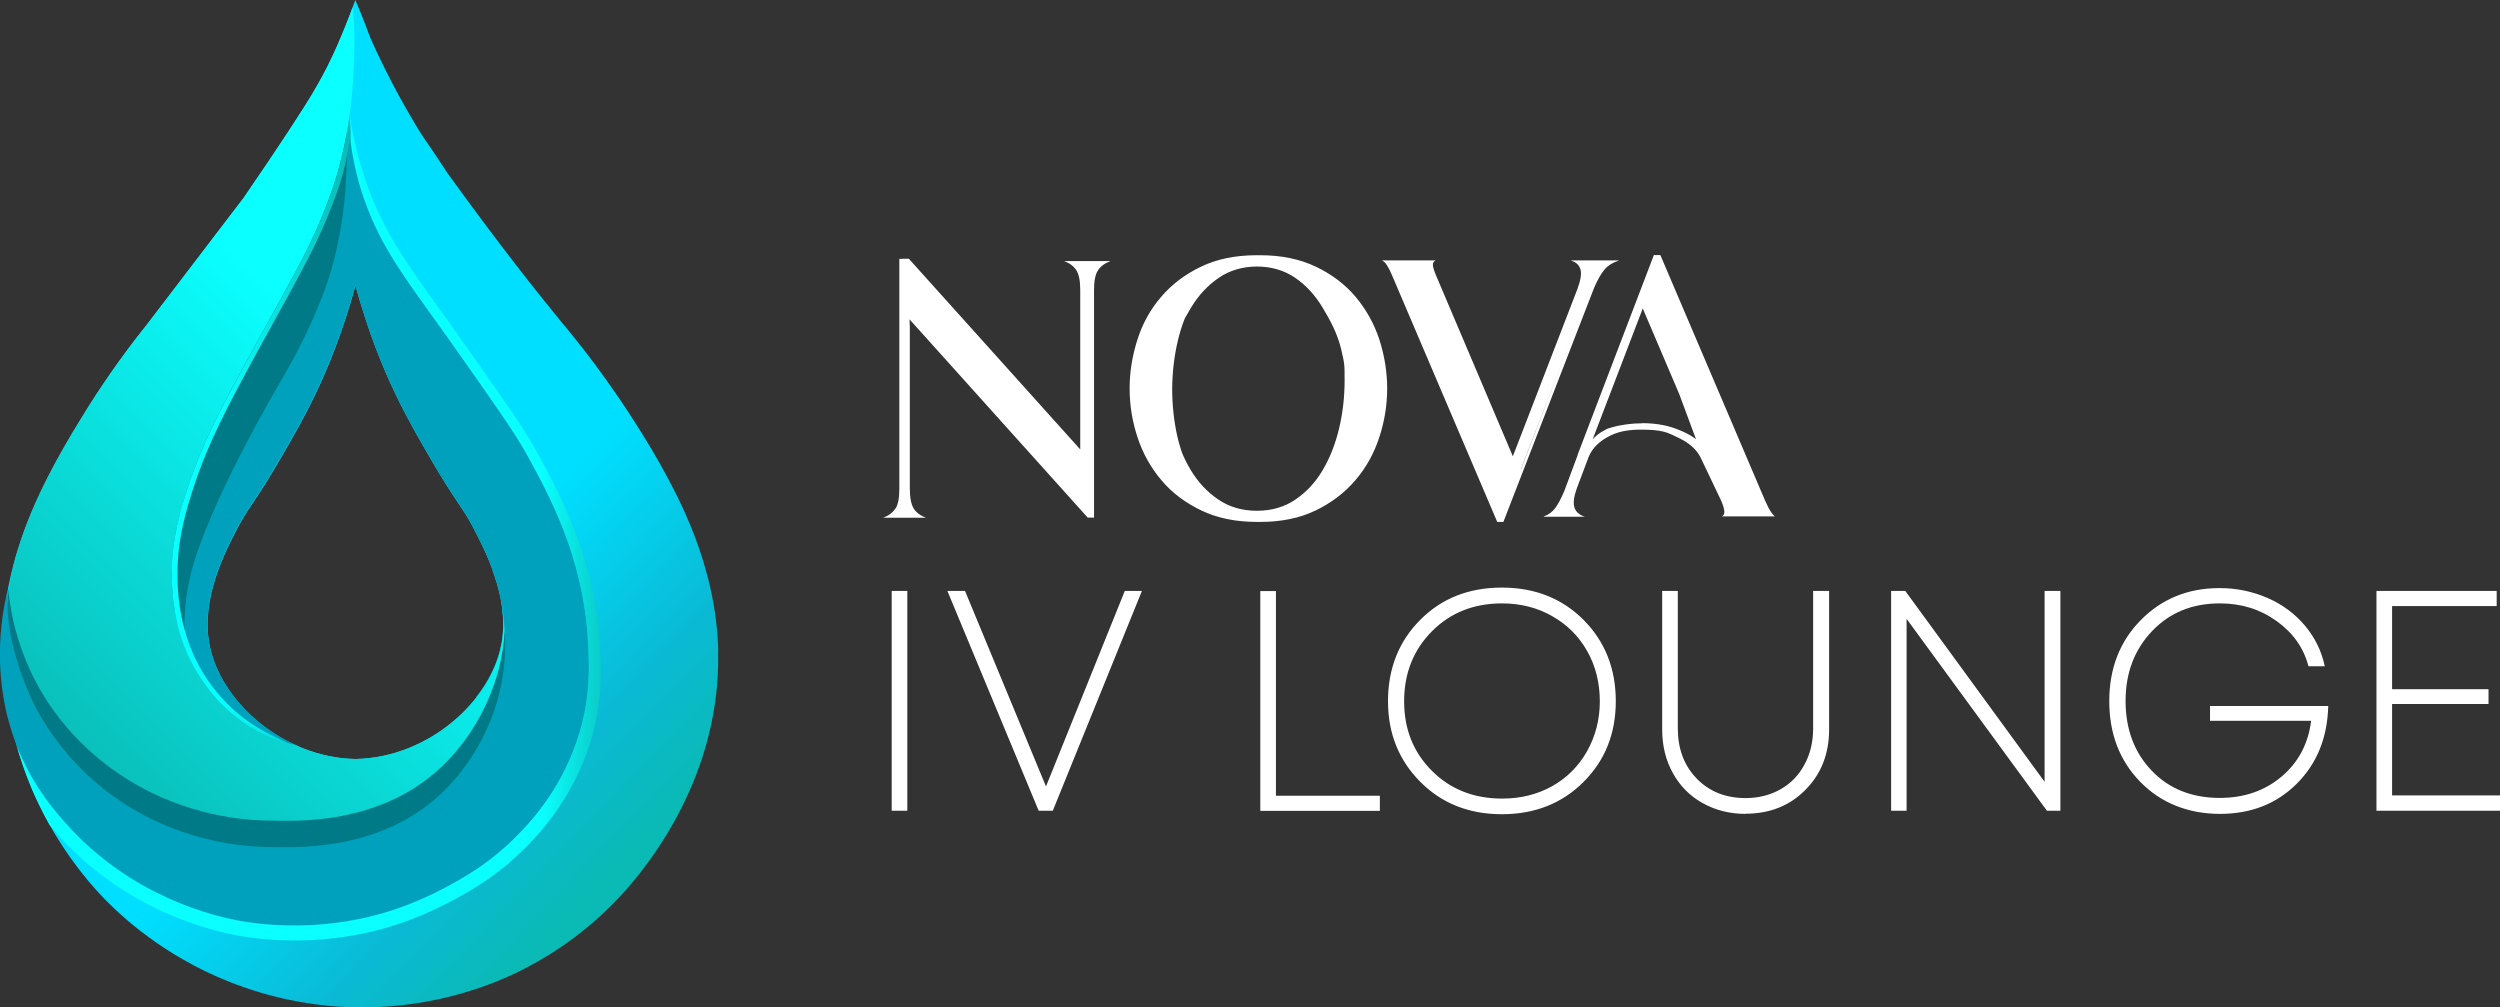
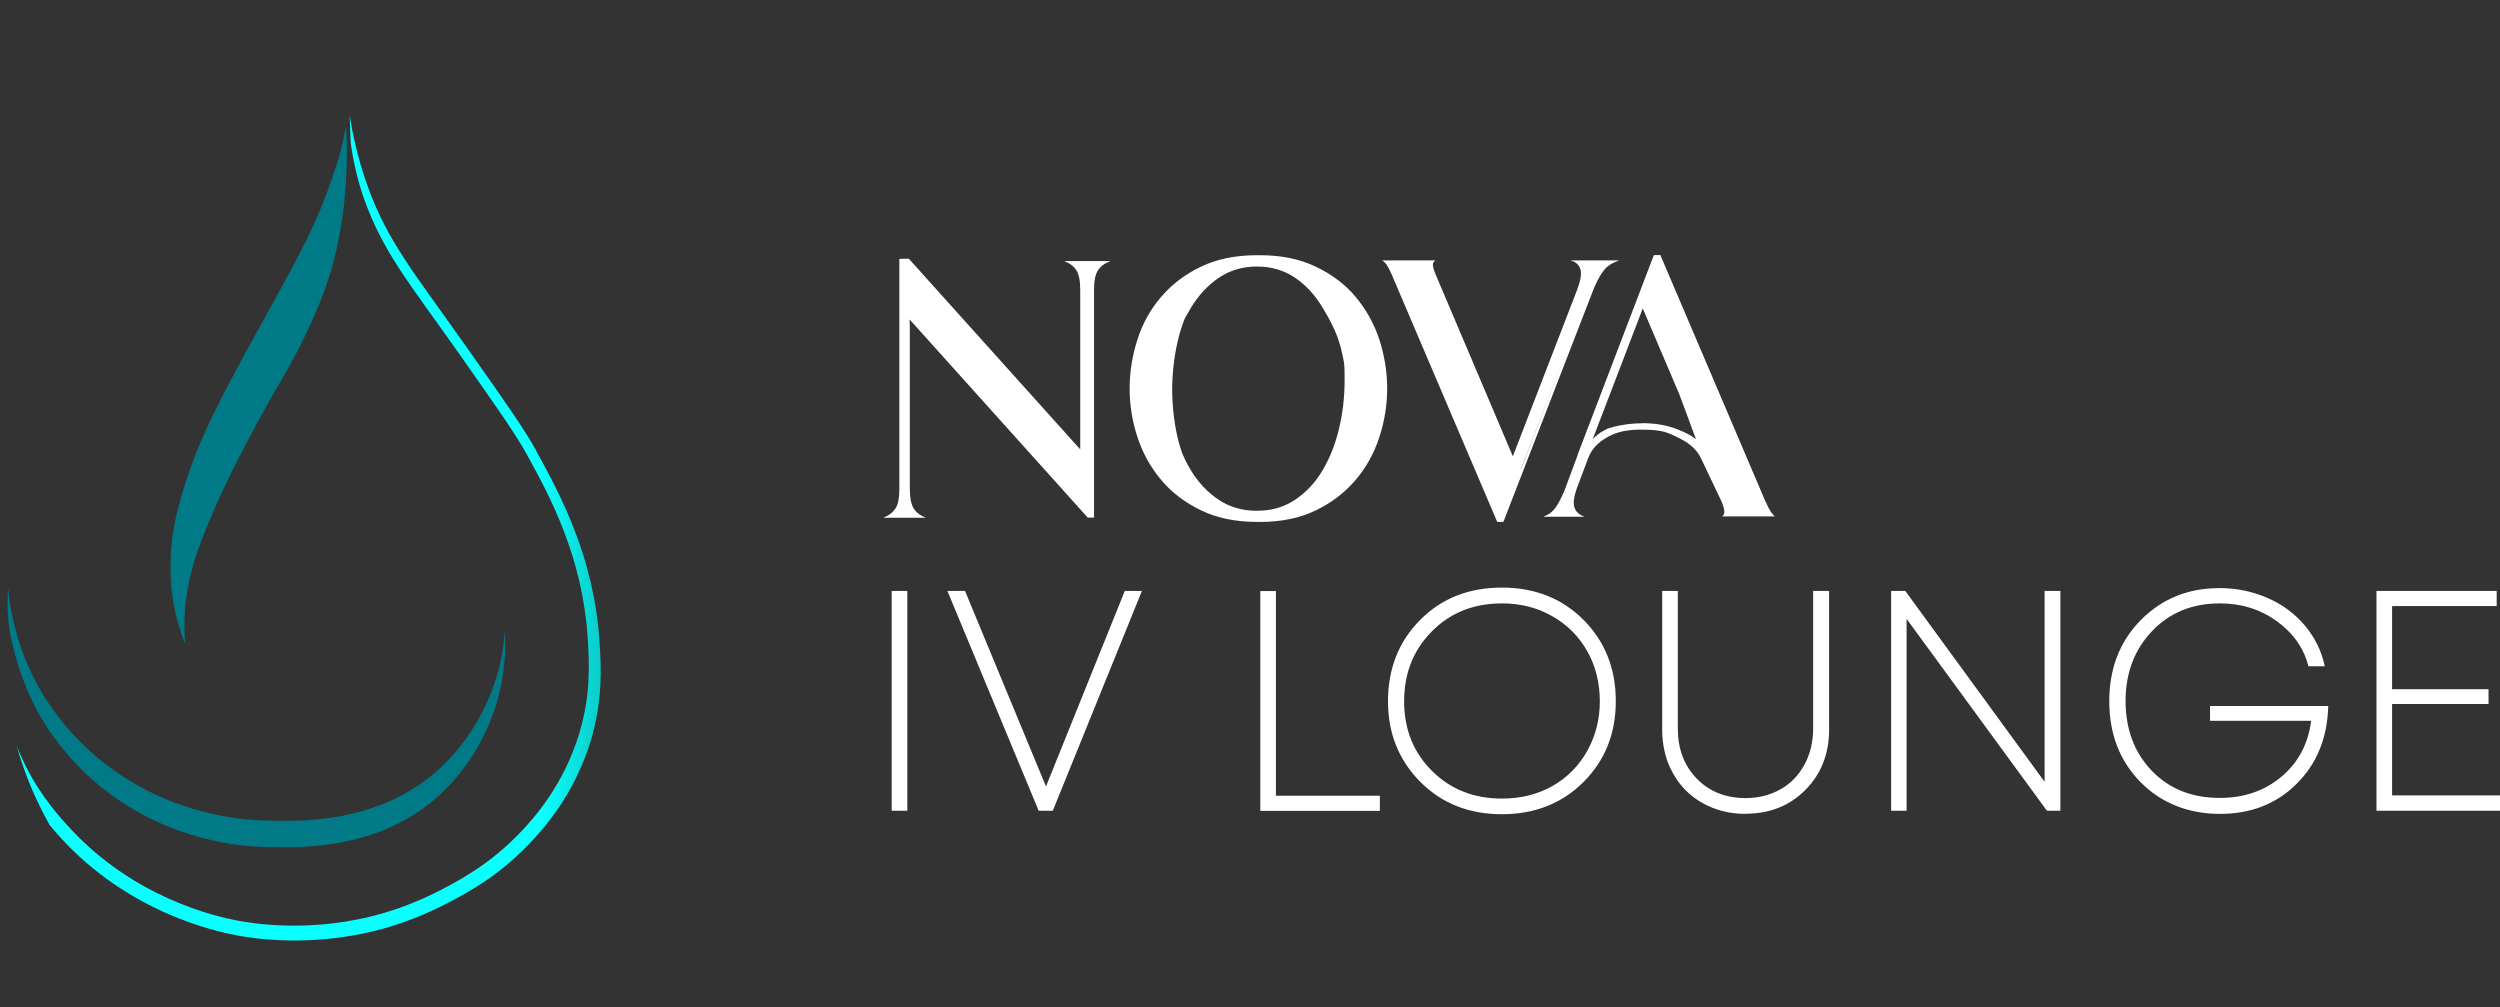
<svg xmlns="http://www.w3.org/2000/svg" xmlns:xlink="http://www.w3.org/1999/xlink" id="Layer_2" data-name="Layer 2" viewBox="0 0 150.36 60.59">
  <rect x="0" y="0" width="150.36" height="60.59" fill="#333333" stroke="none" />
  <defs>
    <style>
      .cls-1 {
        fill: url(#linear-gradient-4);
      }

      .cls-2 {
        fill: url(#linear-gradient-3);
      }

      .cls-3 {
        fill: url(#linear-gradient-2);
      }

      .cls-4 {
        fill: url(#linear-gradient);
      }

      .cls-5 {
        fill: #00a1bc;
      }

      .cls-6 {
        fill: #fff;
      }

      .cls-7 {
        fill: #007a87;
      }
    </style>
    <linearGradient id="linear-gradient" x1="7.42" y1="20.85" x2="38.4" y2="50.74" gradientUnits="userSpaceOnUse">
      <stop offset=".57" stop-color="#00dfff" />
      <stop offset=".84" stop-color="#0abad5" />
      <stop offset="1" stop-color="#0abab5" />
    </linearGradient>
    <linearGradient id="linear-gradient-2" x1="30.8" y1="31.75" x2="37.39" y2="31.75" gradientUnits="userSpaceOnUse">
      <stop offset=".27" stop-color="#0affff" />
      <stop offset="1" stop-color="#0abab5" />
    </linearGradient>
    <linearGradient id="linear-gradient-3" x1="30.95" y1="16.41" x2="1.88" y2="45.49" xlink:href="#linear-gradient-2" />
    <linearGradient id="linear-gradient-4" x1="10.34" y1="25.79" x2="21.08" y2="25.79" xlink:href="#linear-gradient-2" />
  </defs>
  <g id="Layer_1-2" data-name="Layer 1">
    <path class="cls-6" d="M66.58,15.71c-.34.13-.58.31-.74.56s-.23.64-.23,1.18v13.68h-.19l-10.93-12.16v10.42c0,.55.08.94.23,1.18.15.24.4.43.74.56h-2.13c.34-.13.58-.31.74-.56s.23-.64.23-1.18v-13.83h.17l10.5,11.47v-9.59c0-.55-.08-.94-.23-1.18-.15-.24-.4-.43-.74-.56h2.57ZM75.6,15.35c1.27,0,2.39.23,3.35.69s1.76,1.06,2.39,1.81,1.11,1.61,1.43,2.57c.31.97.47,1.95.47,2.95s-.16,1.98-.48,2.95c-.32.97-.8,1.83-1.44,2.57-.64.75-1.43,1.35-2.38,1.81-.95.46-2.06.69-3.34.69s-2.39-.23-3.35-.69c-.96-.46-1.76-1.06-2.39-1.81-.64-.75-1.12-1.61-1.44-2.57-.32-.97-.48-1.95-.48-2.95s.16-1.98.47-2.95.79-1.83,1.43-2.57c.64-.75,1.43-1.35,2.39-1.81s2.08-.69,3.35-.69h.02ZM75.6,30.72c.89,0,1.66-.23,2.32-.68.66-.45,1.21-1.04,1.64-1.78.43-.73.76-1.57.98-2.5.22-.93.33-1.89.33-2.88s0-.99-.22-1.93c-.23-.93-.67-1.73-1.11-2.46-.44-.73-.98-1.33-1.64-1.78-.66-.45-1.43-.68-2.3-.68s-1.64.23-2.3.68c-.66.45-1.21,1.04-1.66,1.78-.44.73-.89,1.57-1.1,2.5s-.22.9-.23,1.89c0,.98.1,1.94.31,2.88.22.94.55,1.77.99,2.5.44.73.99,1.33,1.66,1.78.66.45,1.43.68,2.32.68ZM97.17,15.66v.02c-.35.11-.63.28-.83.51-.2.23-.42.6-.64,1.11l-5.46,14.09h-.19l-6.33-14.84c-.21-.5-.4-.79-.58-.87v-.02h3v.02c-.1.05-.14.13-.14.25s.06.32.17.59l4.96,11.68s.06.07.07.07c.03,0-.54-.02-.51-.05l4.18-10.83c.19-.52.26-.91.19-1.17s-.25-.45-.56-.54v-.02h2.68ZM106.01,30.19c.11.26.21.45.3.58.09.13.17.23.25.29h-3c.1-.05.15-.14.15-.27,0-.15-.06-.35-.17-.63l-1.2-2.52c-.23-.53-.66-.95-1.31-1.27-.64-.31-.91-.48-1.86-.52s-1.66.03-2.3.34c-.64.31-1.08.73-1.31,1.26l-.72,1.91c-.18.5-.23.88-.15,1.15.08.27.29.46.63.57h-2.47v-.02c.29-.1.52-.27.7-.52.18-.25.35-.58.53-1l.8-2.15s0-.03.01-.04c0,0,.01-.02.01-.04l4.57-11.97h.19l6.33,14.84ZM98.76,25.45c.71,0,1.35.1,1.91.29.56.19,1.02.46,1.38.8l-3.02-8.14s-.02-.07-.07-.07c-.03,0-.06.02-.1.07l-3.07,8.02c.19-.21.42-.39.69-.53.27-.15.14-.09.44-.18.31-.09.61-.15.92-.19.31-.04.6-.06.87-.06h.05ZM53.63,48.76v-13.22h.94v13.22h-.94ZM67.64,35.54h1.04l-5.36,13.22h-.85l-5.49-13.22h1.06l4.87,11.76,4.74-11.76ZM76.74,47.86h6.25v.91h-7.19v-13.22h.94v12.31ZM95.24,47.03c-1.29,1.29-2.93,1.94-4.91,1.94s-3.62-.65-4.91-1.95c-1.29-1.3-1.94-2.91-1.94-4.85s.64-3.59,1.94-4.89c1.29-1.3,2.93-1.94,4.91-1.94s3.62.65,4.91,1.94c1.29,1.3,1.94,2.93,1.94,4.89s-.65,3.57-1.94,4.86ZM90.34,48.03c1.12,0,2.13-.25,3.02-.75.89-.5,1.59-1.21,2.1-2.11.5-.9.76-1.9.76-2.99s-.25-2.13-.76-3.02c-.5-.89-1.2-1.59-2.1-2.1-.89-.51-1.9-.77-3.02-.77-1.7,0-3.11.56-4.22,1.68-1.11,1.12-1.67,2.52-1.67,4.21s.56,3.07,1.67,4.18,2.52,1.67,4.22,1.67ZM104.99,48.95c-.96,0-1.82-.22-2.59-.65-.77-.43-1.37-1.04-1.79-1.81-.43-.77-.64-1.65-.64-2.62v-8.33h.94v8.27c0,1.23.38,2.24,1.14,3.02.76.78,1.74,1.17,2.94,1.17.78,0,1.48-.18,2.1-.53s1.1-.85,1.44-1.49c.35-.64.52-1.37.52-2.17v-8.27h.96v8.33c0,1.47-.48,2.69-1.43,3.64-.95.96-2.15,1.43-3.6,1.43ZM122.98,35.54h.94v13.22h-.81l-8.44-11.54v11.54h-.93v-13.22h.85l8.38,11.48v-11.48ZM132.93,42.46h7.1c-.05,1.91-.68,3.47-1.9,4.68-1.21,1.21-2.75,1.81-4.62,1.81s-3.53-.64-4.78-1.92-1.87-2.9-1.87-4.86.63-3.59,1.89-4.87c1.26-1.28,2.84-1.93,4.74-1.93,1.02,0,1.98.2,2.88.59s1.65.95,2.26,1.67c.6.72,1,1.53,1.19,2.44h-.98c-.29-1.11-.93-2.01-1.92-2.72s-2.12-1.06-3.41-1.06c-1.65,0-3.01.55-4.07,1.66-1.06,1.11-1.6,2.51-1.6,4.21s.53,3.11,1.58,4.2,2.41,1.63,4.09,1.63c1.46,0,2.7-.43,3.71-1.28s1.61-1.98,1.78-3.36h-6.08v-.91ZM143.87,47.84h6.5v.92h-7.44v-13.22h7.23v.91h-6.29v5h5.8v.89h-5.8v5.5ZM54.72,19.7v9.68c0,.55.08.95.23,1.2.15.24.4.43.74.56h-2.57c.34-.13.58-.32.74-.56s.23-.64.23-1.2v-13.81h.5M66.77,15.71c-.34.13-.58.31-.74.56s-.23.64-.23,1.18v13.68h-.19l-10.93-12.16v10.42c0,.55.08.94.23,1.18.15.24.4.43.74.56h-2.13c.34-.13.58-.31.74-.56s.23-.64.23-1.18v-13.83h.17l10.95,12.18v-10.3c0-.55-.08-.94-.23-1.18-.15-.24-.4-.43-.74-.56h2.13ZM75.79,15.35c1.27,0,2.39.23,3.35.69s1.76,1.06,2.39,1.81,1.11,1.61,1.43,2.57c.31.97.47,1.95.47,2.95s-.16,1.98-.48,2.95c-.32.97-.8,1.83-1.44,2.57-.64.75-1.43,1.35-2.38,1.81-.95.46-2.06.69-3.34.69s-2.39-.23-3.35-.69c-.96-.46-1.76-1.06-2.39-1.81-.64-.75-1.12-1.61-1.44-2.57-.32-.97-.48-1.95-.48-2.95s.16-1.98.47-2.95.79-1.83,1.43-2.57c.64-.75,1.43-1.35,2.39-1.81s2.08-.69,3.35-.69h.02ZM75.79,31.21c.89,0,1.66-.23,2.32-.68.66-.45,1.21-1.04,1.64-1.78.43-.73.76-1.57.98-2.5.22-.93.33-1.89.33-2.88s-.11-1.94-.34-2.88c-.23-.93-.56-1.77-.99-2.5-.44-.73-.98-1.33-1.64-1.78-.66-.45-1.43-.68-2.3-.68s-1.64.23-2.3.68c-.66.45-1.21,1.04-1.66,1.78-.44.73-.77,1.57-.99,2.5-.22.93-.33,1.89-.34,2.88,0,.98.1,1.94.31,2.88.22.94.55,1.77.99,2.5.44.73.99,1.33,1.66,1.78.66.45,1.43.68,2.32.68ZM97.35,15.66v.02c-.35.11-.63.28-.83.51-.2.23-.42.6-.64,1.11l-5.46,14.09h-.19l-6.33-14.84c-.21-.5-.4-.79-.58-.87v-.02h3v.02c-.1.05-.14.13-.14.25s.06.32.17.59l4.96,11.68s.06.07.07.07c.03,0,.06-.02.1-.05l4.18-10.83c.19-.52.26-.91.19-1.17s-.25-.45-.56-.54v-.02h2.08ZM106.2,30.19c.11.26.21.45.3.58.09.13.17.23.25.29h-3c.1-.05.15-.14.15-.27,0-.15-.06-.35-.17-.63l-1.16-2.71c-.23-.53-.66-.95-1.31-1.27-.64-.31-1.43-.47-2.34-.47s-1.7.15-2.34.46c-.64.31-1.08.73-1.31,1.26l-.72,1.91c-.18.5-.23.88-.15,1.15.08.27.29.46.63.57v.02h-1.98v-.02c.29-.1.52-.27.7-.52.18-.25.35-.58.53-1l.8-2.15s0-.03.01-.04c0,0,.01-.02.01-.04l4.57-11.97h.19l6.33,14.84ZM98.95,25.53c.71,0,1.35.1,1.91.29.56.19,1.02.46,1.38.8l-3.43-8.05s-.02-.07-.07-.07c-.03,0-.06.02-.1.07l-3.07,8.1c.19-.21.42-.39.69-.53.27-.15.55-.26.86-.35.31-.09.61-.15.92-.19.31-.04.6-.06.87-.06h.05Z" />
    <g>
-       <path class="cls-4" d="M43.2,39.2c-.12-5.23-2.42-9.35-3.56-11.4-.49-.87-1.46-2.49-2.7-4.27-1.44-2.08-2.64-3.53-3.18-4.17-1.56-1.9-3.83-4.77-6.87-8.98-.38-.58-.69-1.05-.91-1.37-.36-.52-.7-1-1.16-1.8,0,0,0,0,0,0-.55-.93-1.1-1.93-1.63-2.99-.22-.45-.44-.89-.64-1.33-.1-.23-.21-.46-.31-.69-.17-.47-.35-.95-.55-1.43-.11-.26-.22-.52-.32-.77-.06.17-.15.4-.25.67,0,0-.02.06-.04.11-.42,1.09-.8,1.97-.8,1.97-.15.34-.36.79-.62,1.31,0,0-.34.67-.77,1.4-.55.95-2.1,3.33-4.24,6.44-1.94,2.54-3.87,5.07-5.81,7.61-1.65,2.06-2.9,3.93-3.81,5.41-1.75,2.82-3.08,5.4-3.88,7.89-.61,1.88-.8,3.31-.87,3.87-.06.49-.12,1.21-.13,2.07,0,.23-.01,1.52.2,3.05.43,3.08,1.55,5.61,1.75,6.06,1.4,3.1,3.17,5.11,3.84,5.84.95,1.03,3.31,3.36,7.11,5.04,1.89.83,4.9,1.84,8.68,1.85,4.74.01,8.21-1.54,9.48-2.16,1.2-.59,3.56-1.89,5.85-4.27,1.06-1.1,6.32-6.78,6.13-14.97ZM30.17,38.71c-.62,3.43-4.37,6.85-8.79,6.94-4.43-.09-8.18-3.51-8.79-6.94-.5-2.78.98-5.58,1.75-7.05.66-1.24,1.02-1.48,2.52-4.06.65-1.12,1.4-2.4,2.14-3.95.74-1.54,1.62-3.71,2.38-6.46.76,2.75,1.64,4.92,2.38,6.46.74,1.55,1.49,2.83,2.14,3.95,1.5,2.58,1.86,2.82,2.52,4.06.77,1.47,2.25,4.27,1.75,7.05Z" />
-       <path class="cls-5" d="M35.36,38.39c-.31-4.9-2.27-8.53-3.67-11.08-.69-1.24-1.8-2.83-4.04-6.01-3.15-4.48-4.67-6.16-5.75-9.37-.61-1.82-.75-3.39-.84-4.42-.02.66-.72,1.2-.72,2.17l.03.43s-2.02.88-2.3,2.85c-.34,2.33-2.34,3.73-3.62,6.16-.49.93-1.44,3.45-1.44,3.45-.66,1.19.09,1.37-.47,2.4-.26.49-.26.49-.83,1.58-.35.65-.46.85-.66,1.25,0,0-.37.72-.72,1.45-1.56,3.27.02,7.16.89,9.92.34,1.07.88,1.8,1.36,2.35.9,1.03,3.41,2.75,5.79,3.71-.16-.12-.32-.25-.47-.38-2.79-1.21-4.88-3.69-5.32-6.17-.5-2.78.98-5.58,1.75-7.05.66-1.24,1.02-1.48,2.52-4.06.65-1.12,1.4-2.4,2.14-3.95.74-1.54,1.62-3.71,2.38-6.46.76,2.75,1.64,4.92,2.38,6.46.74,1.55,1.49,2.83,2.14,3.95,1.5,2.58,1.86,2.82,2.52,4.06.77,1.47,2.25,4.27,1.75,7.05-.2,1.13-.74,2.25-1.53,3.25.08.52.11.95.02,1.14-1.36,3.08-5.12,5.35-5.36,5.49-.17.1-.31.18-.4.23-.59.33-1.52.79-2.69,1.16-5.04,1.58-9.56-.14-10.2-.4-1.21-.48-5.38-2.32-7.83-6.99-1.53-2.91-1.72-5.62-1.72-7.03-.39,1.62-1.06,5.49.7,9.67.94,2.22,2.19,3.64,2.9,4.42,3.97,4.41,9,5.5,10.24,5.73.8.15,4.58.82,8.93-.5.6-.18,1.89-.61,3.42-1.41,1.07-.56,2.86-1.52,4.62-3.36.74-.77,2.63-2.79,3.59-6.02.7-2.33.6-4.21.5-5.68Z" />
      <path class="cls-7" d="M11.14,38.73c-.04-.42-.06-.92-.04-1.5.05-1.78.47-3.16.79-4.09,1.43-4.11,4.54-9.45,5.12-10.43,0,0,1.23-2.05,2.18-4.4.2-.49.44-1.11.7-1.96.08-.26.42-1.43.67-3.05.19-1.21.23-2.12.27-2.89.07-1.47.01-2.36-.02-2.8,0-.07-.05.27-.05.21-.26,1.48-.54,2.12-.62,2.37-.06.2-.31,1.02-.79,2.2-.6,1.48-1.17,2.6-2.45,4.95-1.07,1.96-1.25,2.25-1.82,3.3-1.89,3.47-3.01,5.56-3.93,8.42-.63,1.94-.85,3.28-.89,4.59-.05,1.6.19,2.74.24,2.99.1.46.27,1.2.64,2.08Z" />
-       <path class="cls-3" d="M32.26,27.12c-.71-1.29-1.87-2.94-4.19-6.23-3.16-4.49-4.75-6.33-5.97-9.72-.63-1.77-.92-3.28-1.07-4.23.02.6.04,1.01.06,1.61.11.9.39,2.24.8,3.39,1.17,3.27,2.7,5.04,5.75,9.37,2.23,3.18,3.35,4.76,4.04,6.01,1.41,2.55,3.36,6.18,3.67,11.08.09,1.47.19,3.36-.5,5.68-.97,3.23-2.85,5.25-3.59,6.02-1.76,1.84-3.55,2.8-4.62,3.36-1.53.81-2.82,1.23-3.42,1.41-4.34,1.32-8.13.65-8.93.5-1.24-.24-6.27-1.32-10.24-5.73-.71-.79-1.96-2.2-2.9-4.42-.06-.13-.11-.27-.16-.4.46,1.61.98,2.77,1.11,3.05.29.63.59,1.22.89,1.76.22.26.41.48.58.67,4.12,4.57,9.34,5.7,10.63,5.95.83.16,4.76.85,9.27-.52.62-.19,1.96-.63,3.55-1.47,1.11-.58,2.97-1.58,4.79-3.49.77-.8,2.72-2.89,3.73-6.25.72-2.41.62-4.37.52-5.9-.32-5.08-2.35-8.86-3.81-11.5Z" />
-       <path class="cls-2" d="M29.63,34.27s0,.01,0,.02c.48,1.32.82,2.87.54,4.42-.62,3.43-4.37,6.85-8.79,6.94-1.28-.02-2.5-.34-3.61-.84-.66-.16-1.41-.39-2.22-.82-.34-.18-1.97-1.06-3.31-2.96-1.15-1.63-1.5-3.17-1.66-3.92-.05-.25-.29-1.39-.24-2.99.04-1.31.26-2.65.89-4.59.92-2.86,2.05-4.96,3.93-8.42.57-1.05.75-1.34,1.82-3.3,1.28-2.34,1.85-3.47,2.45-4.95.48-1.18.73-2.01.79-2.2.09-.29.48-1.61.76-3.42.21-1.36.26-2.39.3-3.25.08-1.65.02-2.65-.03-3.15-.01-.17-.03-.31-.04-.4-.27.74-.58,1.52-.94,2.33-.2.46-.41.89-.62,1.31,0,0-.34.67-.77,1.4-.55.95-2.1,3.33-4.24,6.44-1.94,2.54-3.87,5.07-5.81,7.61-1.65,2.06-2.9,3.93-3.81,5.41-1.5,2.42-2.93,4.93-3.88,7.89-.44,1.38-.77,2.79-.62,4.47.08.94.3,1.74.42,2.21.44,1.62,1.04,2.79,1.28,3.24.32.6,1.23,2.18,2.93,3.78.43.4,1.49,1.36,3.04,2.23,3.56,2,7.01,2.06,7.66,2.07,1.29,0,6.55.03,10.37-3.96,2.1-2.19,3.54-4.64,3.75-5.48.87-3.46.04-6.03-.35-7.09Z" />
-       <path class="cls-1" d="M15.89,43.99c-.34-.18-1.97-1.06-3.31-2.96-1.15-1.63-1.5-3.17-1.66-3.92-.05-.25-.29-1.39-.24-2.99.04-1.31.26-2.65.89-4.59.92-2.86,2.05-4.96,3.93-8.42.57-1.05.75-1.34,1.82-3.3,1.28-2.34,1.85-3.47,2.45-4.95.37-.92.6-1.55.79-2.2.3-1.07.45-1.99.53-2.67-.02-.36-.04-.73-.06-1.09-.12.91-.33,2.15-.75,3.59-.02.07-.04.13-.05.17-.02.05-.04.15-.09.28-.26.83-.51,1.45-.7,1.93,0,0,0,0,0,0-.13.32-.26.63-.4.94-.02.04-.04.09-.06.13-.08.18-.16.35-.25.53-.15.31-.31.64-.49.99-.05.1-.11.2-.16.31-.3.58-.66,1.24-1.1,2.05-.1.18-.19.35-.28.51-.17.31-.32.57-.44.8-.02.04-.04.07-.06.11-.44.79-.65,1.15-1.04,1.88-1.59,2.92-2.64,4.87-3.49,7.13-.16.42-.31.85-.45,1.29-.08.24-.15.48-.22.7s-.13.44-.18.65c-.27,1.05-.41,1.92-.47,2.75-.01.17-.02.33-.02.49,0,.1,0,.19,0,.29-.01,1.41.19,2.43.25,2.7,0,0,0,0,0,0,.16.75.51,2.29,1.66,3.92,1.34,1.9,2.97,2.78,3.31,2.96.55.29,1.08.49,1.57.64.06.01.12.03.2.06,0,0,0,0,0,0l-1.44-.7Z" />
+       <path class="cls-3" d="M32.26,27.12c-.71-1.29-1.87-2.94-4.19-6.23-3.16-4.49-4.75-6.33-5.97-9.72-.63-1.77-.92-3.28-1.07-4.23.02.6.04,1.01.06,1.61.11.9.39,2.24.8,3.39,1.17,3.27,2.7,5.04,5.75,9.37,2.23,3.18,3.35,4.76,4.04,6.01,1.41,2.55,3.36,6.18,3.67,11.08.09,1.47.19,3.36-.5,5.68-.97,3.23-2.85,5.25-3.59,6.02-1.76,1.84-3.55,2.8-4.62,3.36-1.53.81-2.82,1.23-3.42,1.41-4.34,1.32-8.13.65-8.93.5-1.24-.24-6.27-1.32-10.24-5.73-.71-.79-1.96-2.2-2.9-4.42-.06-.13-.11-.27-.16-.4.46,1.61.98,2.77,1.11,3.05.29.63.59,1.22.89,1.76.22.26.41.48.58.67,4.12,4.57,9.34,5.7,10.63,5.95.83.16,4.76.85,9.27-.52.62-.19,1.96-.63,3.55-1.47,1.11-.58,2.97-1.58,4.79-3.49.77-.8,2.72-2.89,3.73-6.25.72-2.41.62-4.37.52-5.9-.32-5.08-2.35-8.86-3.81-11.5" />
      <path class="cls-7" d="M30.01,40.19c-.22.86-.94,3.32-3.07,5.55-3.88,4.06-9.51,3.62-10.83,3.61-.67,0-4.18-.06-7.81-2.1-1.58-.89-2.67-1.86-3.1-2.27-1.73-1.62-2.65-3.23-2.98-3.85-.24-.45-.86-1.64-1.3-3.3-.13-.48-.35-1.48-.43-2.44,0,0,0-.02,0-.03-.04.52-.05,1.24,0,1.81.08.96.3,1.77.43,2.25.45,1.65,1.06,2.85,1.3,3.3.33.61,1.26,2.22,2.98,3.85.43.41,1.52,1.38,3.1,2.27,3.63,2.04,7.14,2.1,7.81,2.1,1.31,0,6.94.45,10.83-3.61,2.13-2.23,2.85-4.69,3.07-5.55.35-1.4.42-2.7.35-3.83-.05.7-.15,1.45-.35,2.23Z" />
    </g>
  </g>
</svg>